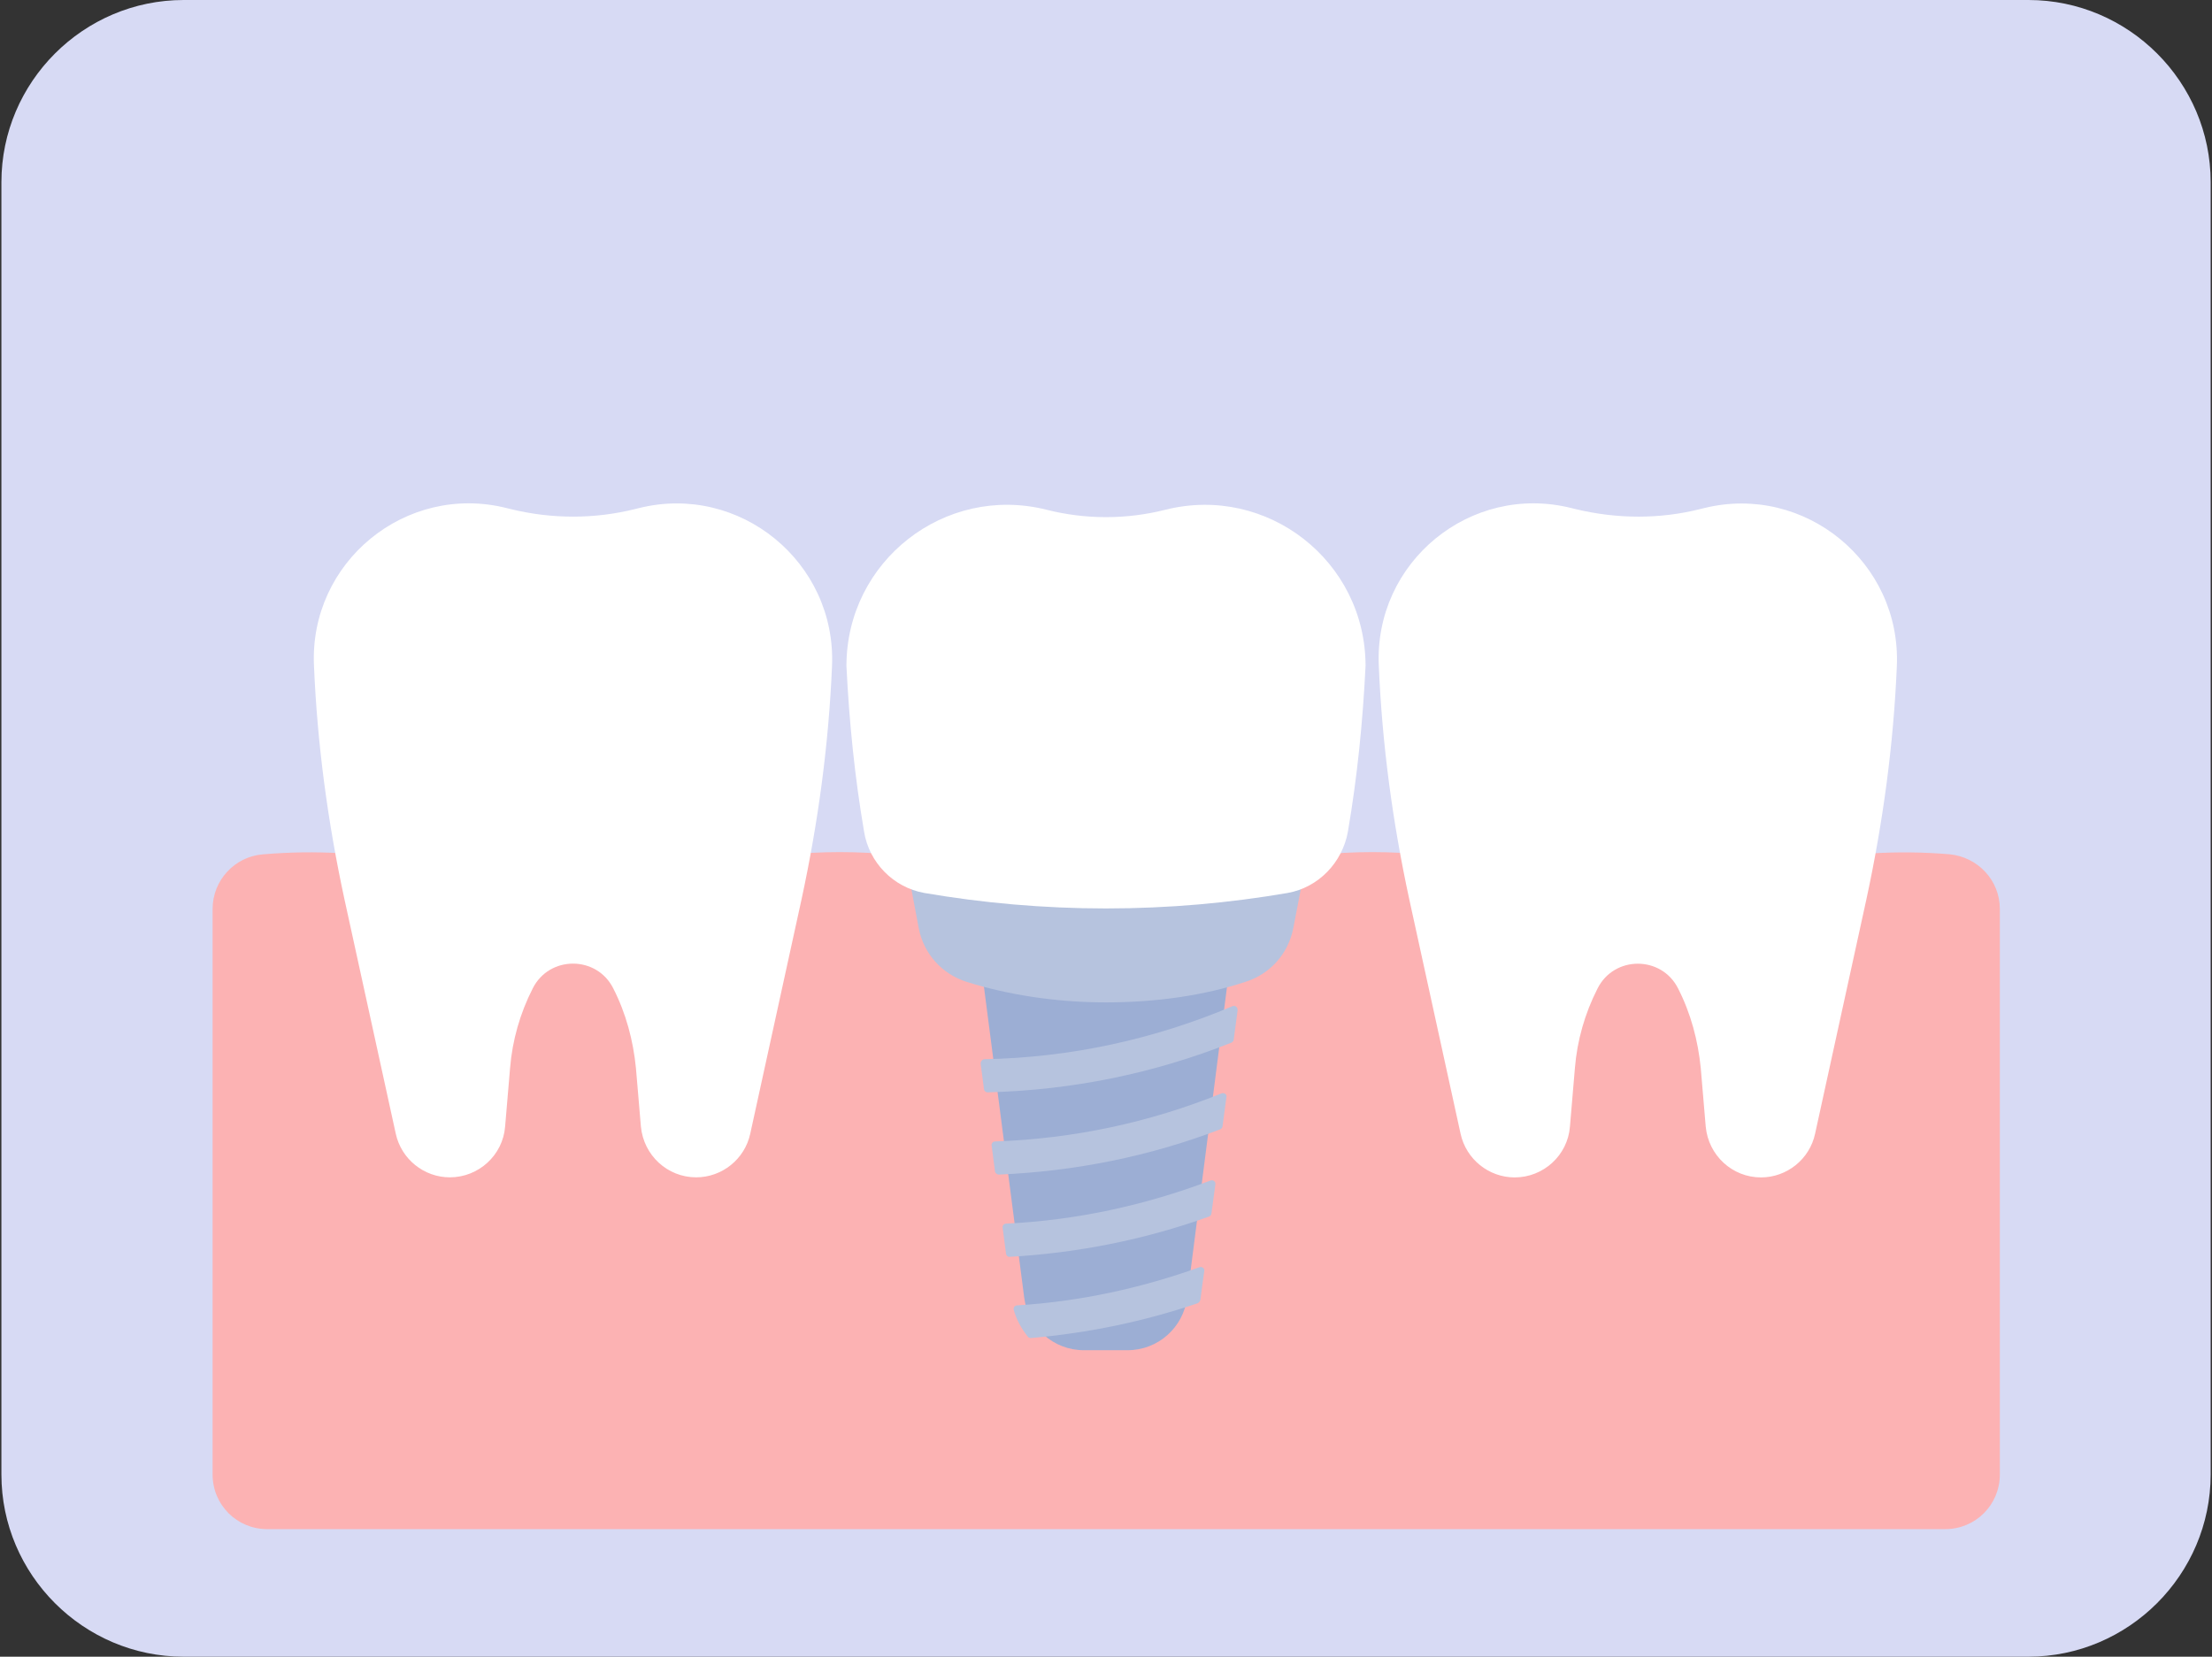
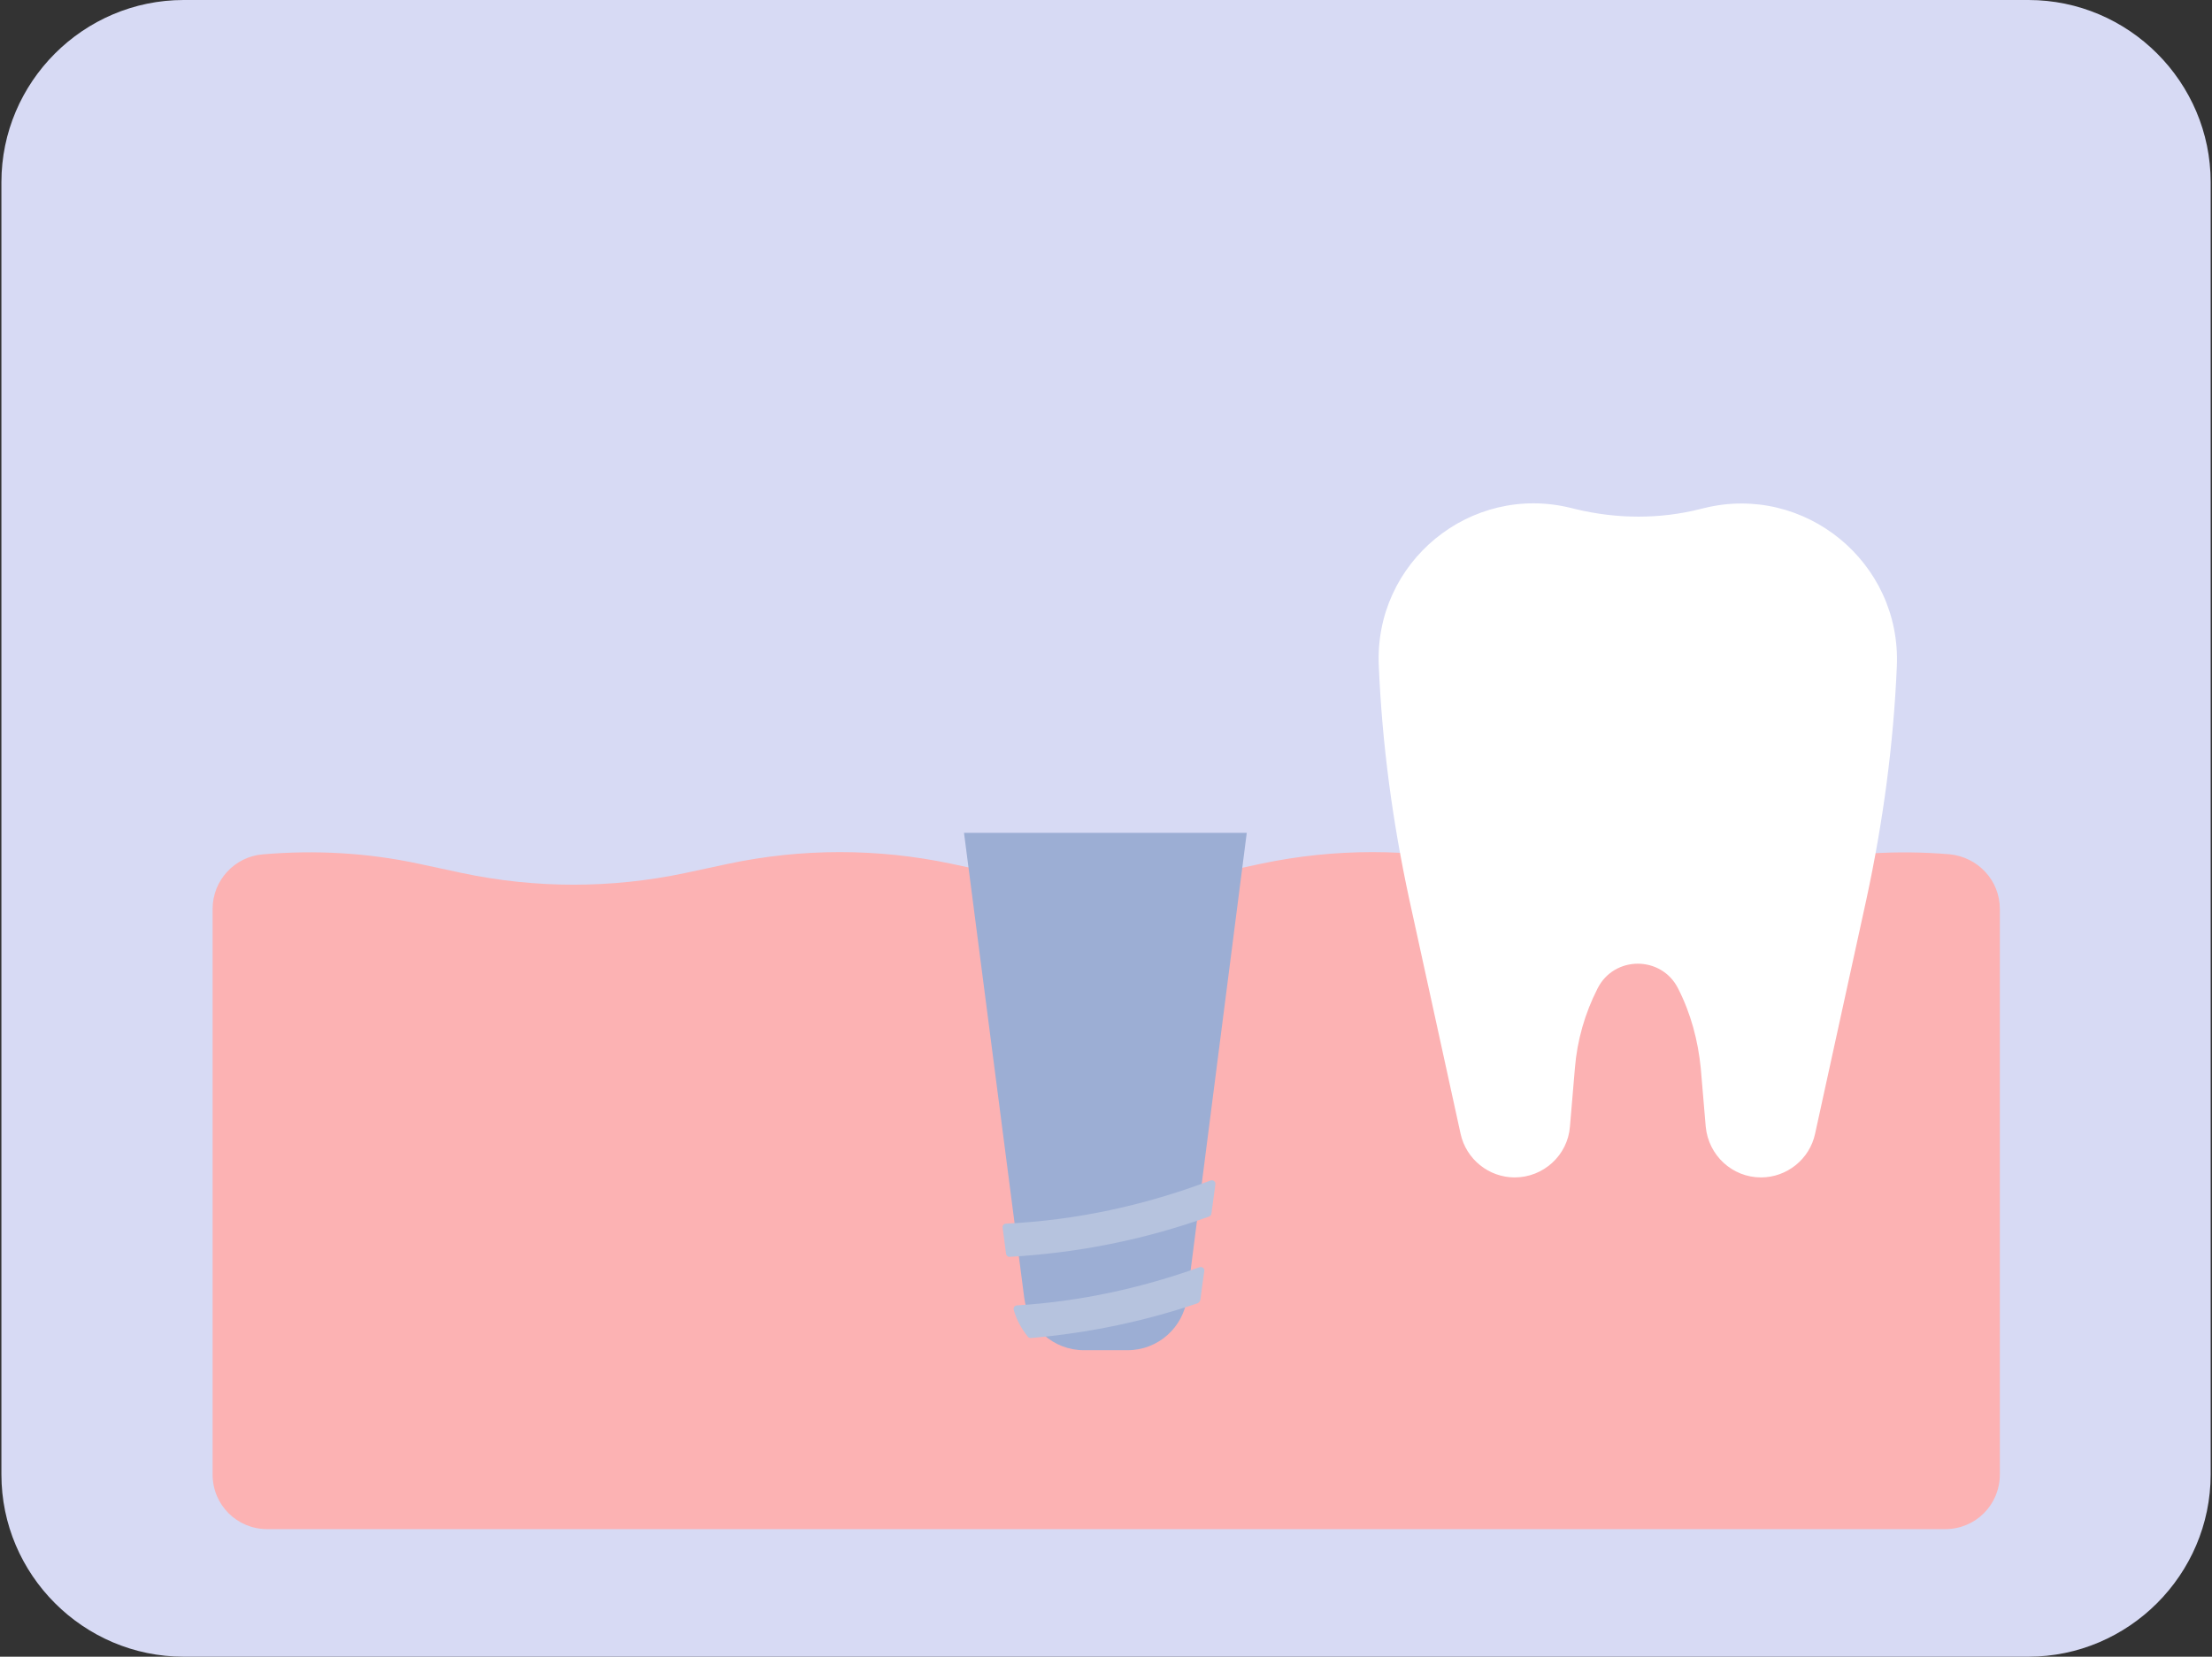
<svg xmlns="http://www.w3.org/2000/svg" enable-background="new 0 0 267 200" viewBox="0 0 267 200">
  <rect x="0" y="0" width="267" height="200" fill="#333333" stroke="none" />
  <path d="m244.83 200h-222.66c-12.1 0-22-9.9-22-22v-156c0-12.1 9.9-22 22-22h222.67c12.1 0 22 9.9 22 22v156c-.01 12.1-9.91 22-22.01 22z" fill="#d7daf4" />
  <path d="m216.5 104.27-5.27 1.13c-8.87 1.87-18 1.87-26.87 0l-5.27-1.13c-8.87-1.87-18-1.87-26.87 0l-5.27 1.13c-8.87 1.87-18 1.87-26.87 0l-5.27-1.13c-8.87-1.87-18-1.87-26.87 0l-5.27 1.13c-8.87 1.87-18 1.87-26.87 0l-5.27-1.13c-6.2-1.33-12.53-1.67-18.8-1.13-3.4.27-6.07 3.13-6.07 6.6v68.26c0 3.67 2.93 6.6 6.6 6.6h202.53c3.67 0 6.6-2.93 6.6-6.6v-68.27c0-3.47-2.67-6.27-6.07-6.6-6.29-.53-12.62-.13-18.82 1.14z" fill="#fcb2b3" />
  <path d="m136.1 163h-5.27c-3.67 0-6.73-2.73-7.2-6.33l-7.27-56.13h34.13l-7.2 56.13c-.46 3.6-3.52 6.33-7.19 6.33z" fill="#9caed4" />
-   <path d="m61.7 61.47-.53-.13c-12.2-3.07-23.87 6.53-23.27 19.06.4 9.47 1.67 18.87 3.67 28.13l6.2 28.33c.67 3.07 3.4 5.27 6.53 5.27 3.47 0 6.4-2.67 6.67-6.13l.6-7.07c.27-3.33 1.2-6.6 2.73-9.6 2-4 7.73-4 9.73 0 1.53 3 2.4 6.27 2.73 9.6l.6 7.07c.33 3.47 3.2 6.13 6.67 6.13 3.13 0 5.87-2.2 6.53-5.27l6.2-28.33c2-9.27 3.27-18.67 3.67-28.13.53-12.53-11.13-22.07-23.27-19.07l-.53.13c-4.86 1.21-10 1.21-14.93.01z" fill="#fff" />
  <path d="m190.23 61.47-.53-.13c-12.2-3.07-23.87 6.53-23.27 19.07.4 9.47 1.67 18.87 3.67 28.13l6.2 28.33c.67 3.07 3.4 5.27 6.53 5.27 3.47 0 6.4-2.67 6.67-6.13l.6-7.07c.27-3.33 1.2-6.6 2.73-9.6 2-4 7.73-4 9.73 0 1.53 3 2.4 6.27 2.73 9.6l.6 7.07c.33 3.47 3.2 6.13 6.67 6.13 3.13 0 5.87-2.2 6.53-5.27l6.2-28.33c2-9.27 3.27-18.67 3.67-28.13.53-12.53-11.13-22.07-23.27-19.07l-.53.13c-4.79 1.2-9.93 1.2-14.93 0z" fill="#fff" />
-   <path d="m158.97 97.2h-50.87l2.8 14.87c.6 3.07 2.8 5.53 5.8 6.47 4.87 1.53 10.67 2.47 16.8 2.47 6.2 0 11.93-.87 16.8-2.47 3-.93 5.2-3.4 5.8-6.47z" fill="#b6c3de" />
-   <path d="m140.7 61.53c-4.73 1.2-9.67 1.2-14.4 0-12.27-3.07-24.13 6.2-24.13 18.87.33 6.73 1 13.4 2.13 20 .6 3.73 3.53 6.73 7.27 7.4 7 1.2 14.33 1.87 21.93 1.87s14.93-.67 21.93-1.87c3.73-.67 6.6-3.67 7.27-7.4 1.13-6.6 1.8-13.27 2.13-20 0-12.67-11.86-21.93-24.13-18.87z" fill="#fff" />
  <g fill="#b6c3de">
-     <path d="m148.77 121.47c-9.47 4-19.53 6.2-29.93 6.4-.27 0-.47.27-.47.53l.4 3.07c0 .2.2.4.47.4 10.2-.27 20-2.27 29.4-6 .13-.07.27-.2.27-.33l.47-3.53c.05-.41-.28-.68-.61-.54z" />
-     <path d="m147.43 132c-8.73 3.53-17.87 5.47-27.33 5.8-.27 0-.47.27-.4.53l.4 3.07c0 .2.27.4.47.4 9.2-.4 18.2-2.2 26.73-5.47.13-.07.27-.2.27-.4l.47-3.53c.06-.27-.27-.53-.61-.4z" />
    <path d="m121.83 151.73c8.27-.47 16.33-2.07 24.13-4.87.13-.07.27-.2.27-.4l.47-3.47c.07-.33-.27-.6-.6-.47-7.93 3-16.2 4.8-24.67 5.2-.27 0-.47.27-.4.53l.4 3.07c0 .21.2.41.4.41z" />
    <path d="m124.43 161.53c6.93-.6 13.67-2 20.13-4.2.13-.07.27-.2.33-.4.07-.67.33-2.47.47-3.47.07-.33-.27-.6-.6-.47-7.07 2.53-14.4 4.13-22 4.6-.27 0-.47.27-.4.53.33 1.2.93 2.27 1.67 3.2.07.15.27.21.4.21z" />
  </g>
</svg>